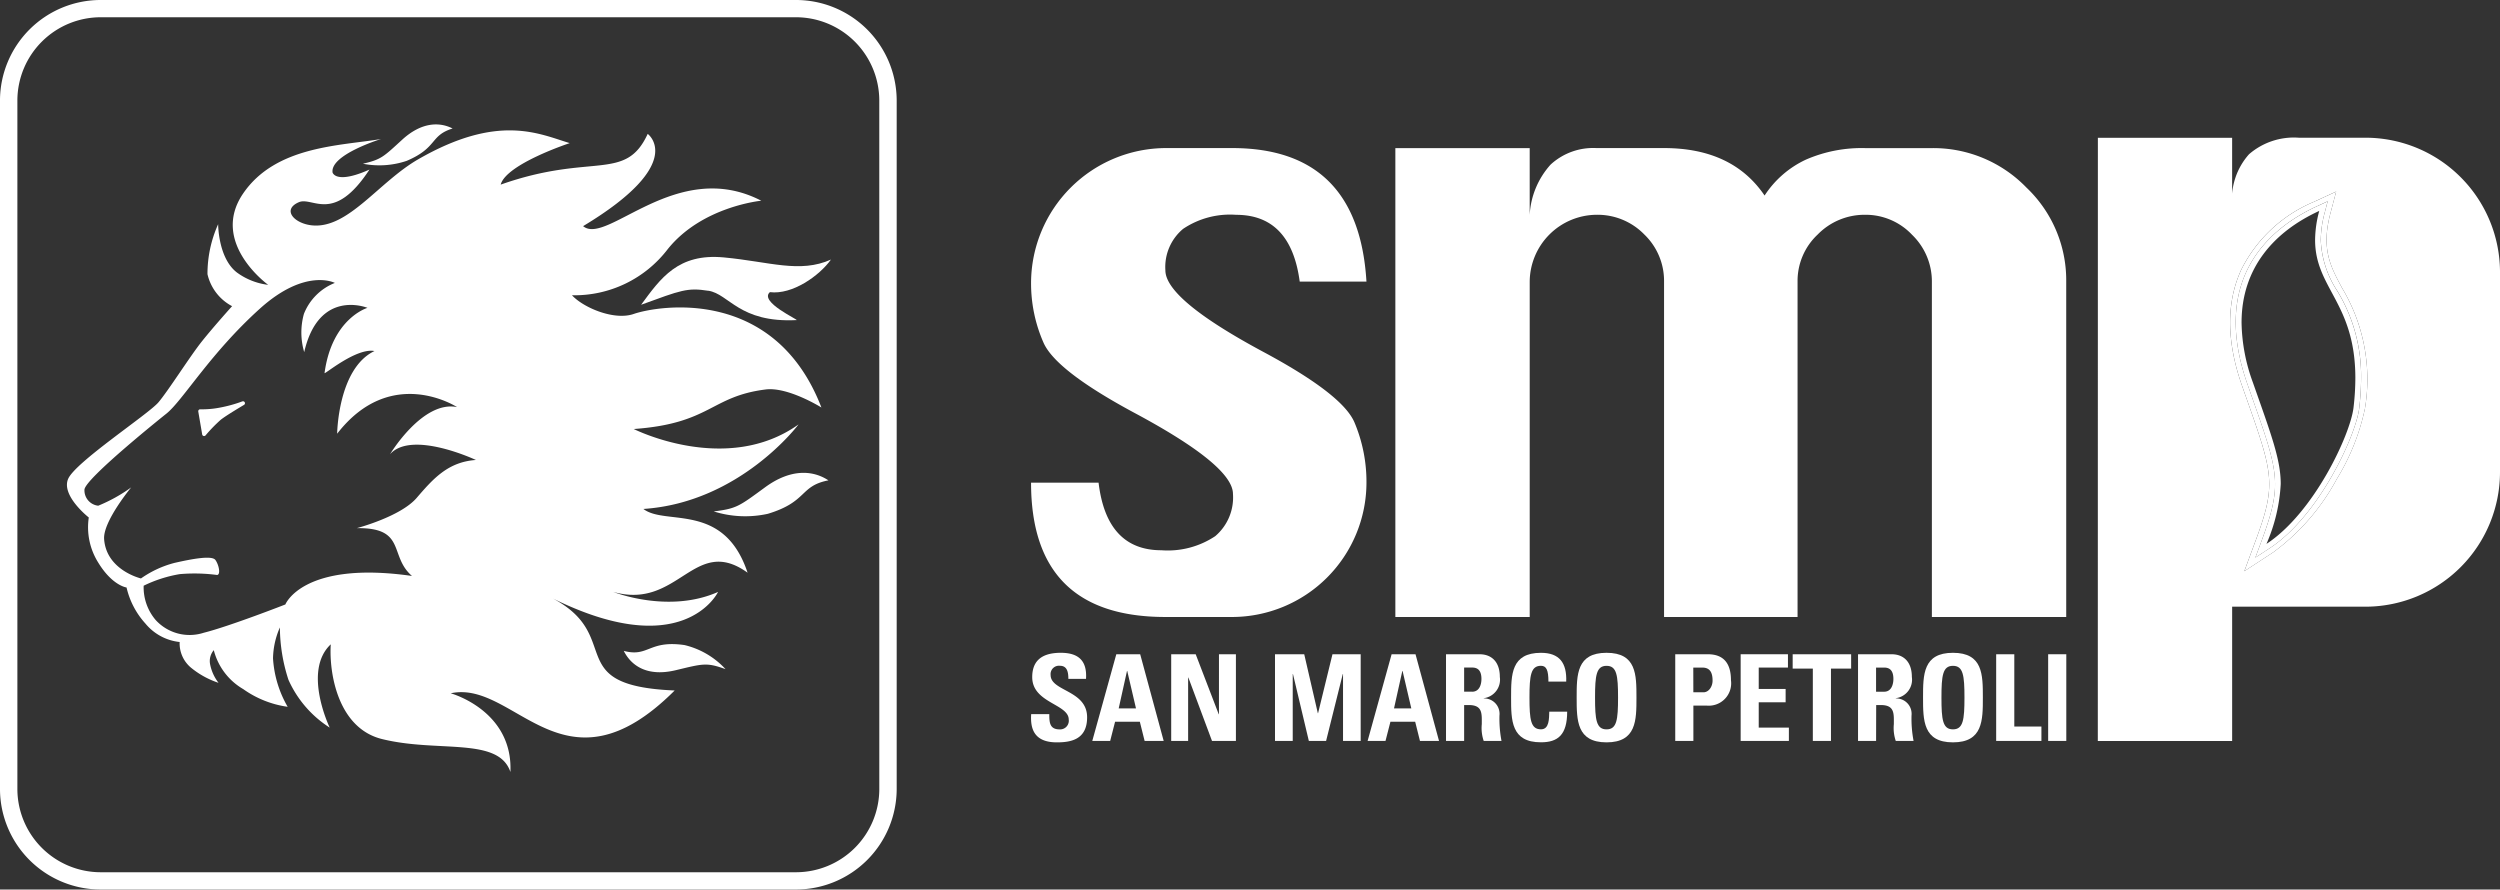
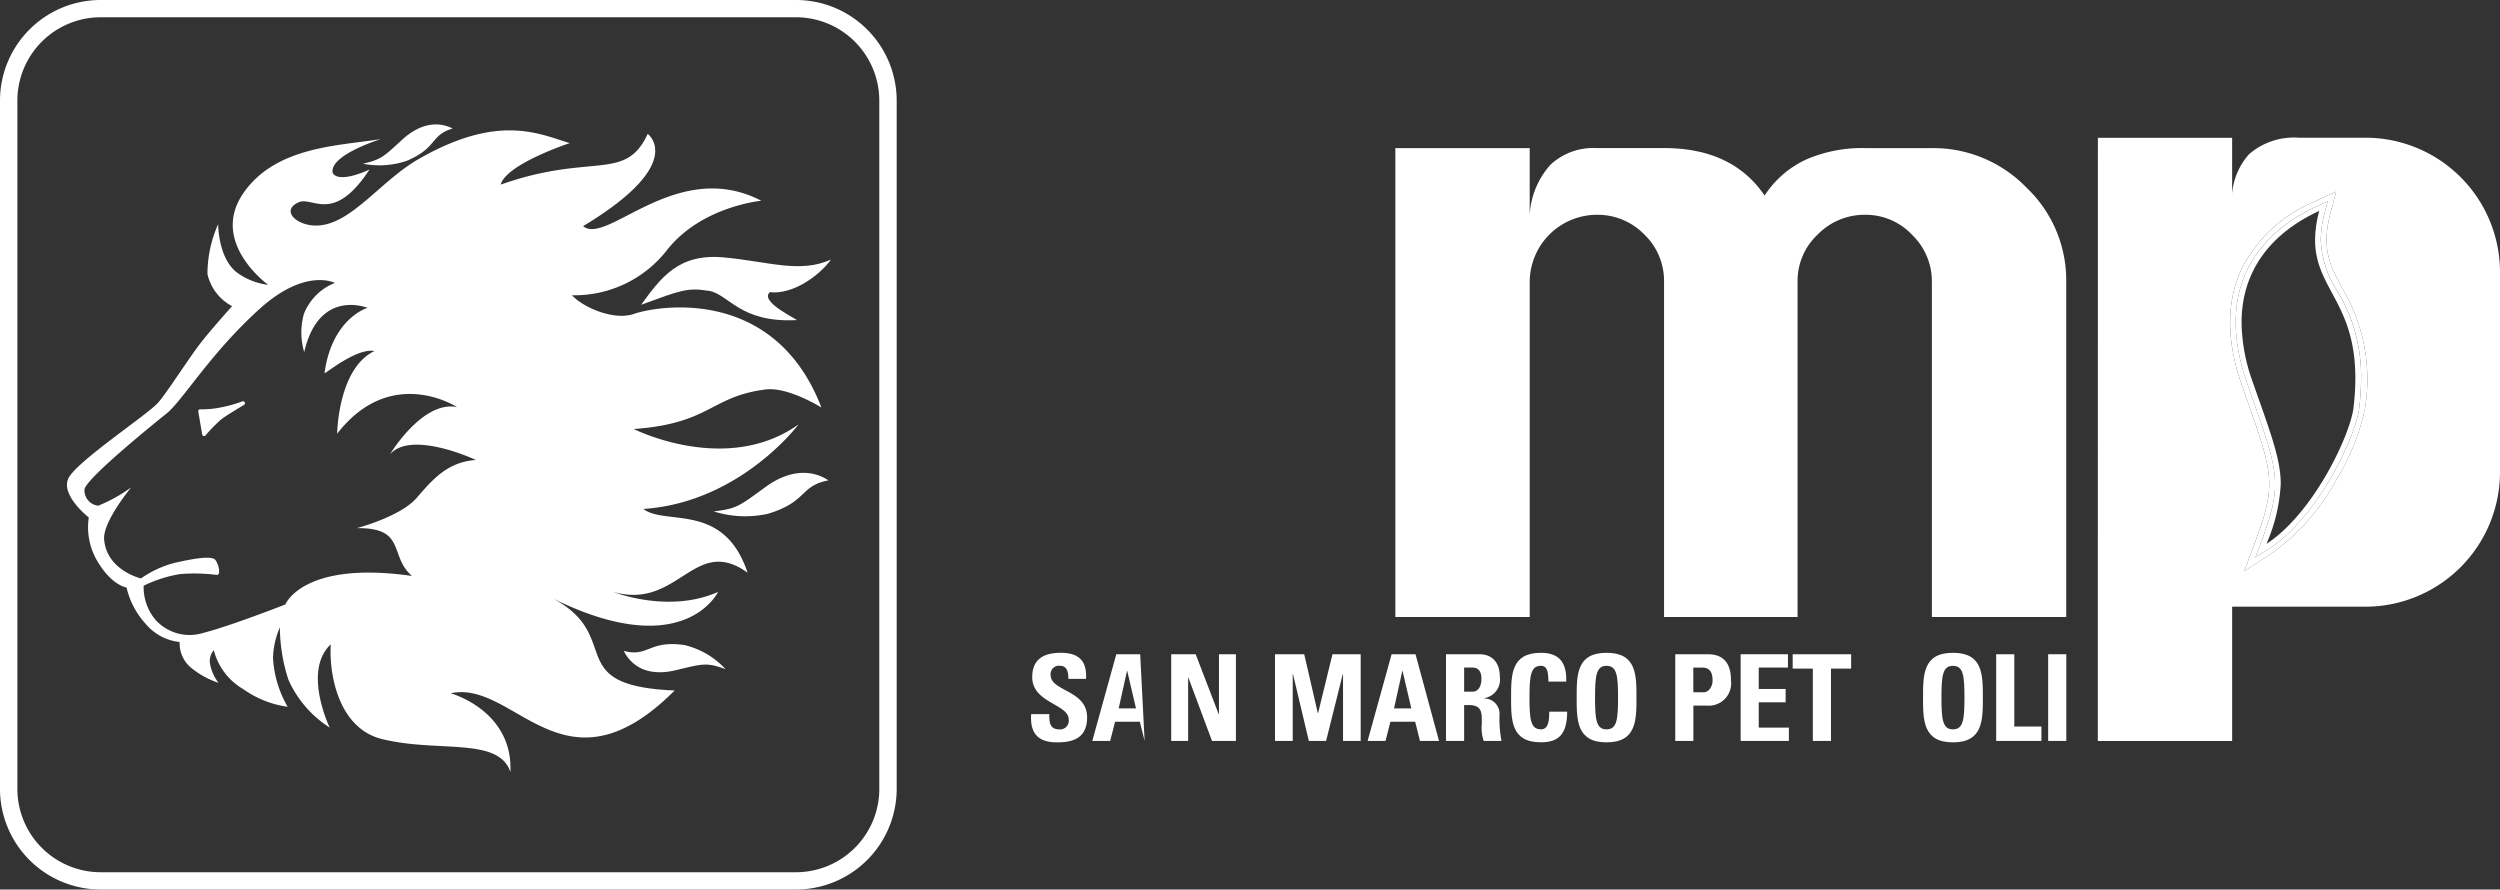
<svg xmlns="http://www.w3.org/2000/svg" width="391.21" height="139.195" viewBox="0 0 391.21 139.195">
  <rect x="0" y="0" width="391.21" height="139.195" fill="#333333" stroke="none" />
  <g transform="translate(-272.392 -366.214)">
    <path d="M421.292,418.748h-1.261v3.778h1.261c1.123,0,1.444-1.128,1.444-1.989C422.735,419.241,422.193,418.748,421.292,418.748Z" transform="translate(145.94 51.929)" fill="none" />
    <path d="M395.551,367.572h-108.7a13.05,13.05,0,0,0-13.088,12.979V488.385a13.048,13.048,0,0,0,13.088,12.979h108.7a13.047,13.047,0,0,0,13.086-12.979V380.551A13.05,13.05,0,0,0,395.551,367.572Zm-53.687,17.407v0c-3.589,1.116-2.295,2.975-7.169,5.059a13.319,13.319,0,0,1-6.86.453c2.869-.672,3.172-1.04,6.142-3.762S339.758,383.906,341.864,384.979Zm34.91,84.771c-4.325,1.036-6.9-.593-8.125-3.026,3.9,1.042,3.878-1.724,9.513-.909a12.736,12.736,0,0,1,6.415,3.766C381.6,468.512,381.1,468.715,376.774,469.751Zm-9.76-12.263s8.628,3.45,16.393,0c0,0-5.464,11.5-26.743.575,12.653,6.039,1.724,14.092,19.953,14.848-17.366,17.36-24.973-1.752-35.049.439,0,0,9.77,2.679,9.344,12.313l.006.01,0,.006,0-.016c-1.863-5.554-11.366-2.975-20.126-5.16-6.828-1.708-8.272-10.213-7.986-14.814-4.446,4.164-.165,13.033-.165,13.033a17.2,17.2,0,0,1-6.453-7.475,26.831,26.831,0,0,1-1.344-8.2,12.53,12.53,0,0,0-1.074,4.84,17.2,17.2,0,0,0,2.291,7.578,15.744,15.744,0,0,1-6.948-2.766,9.869,9.869,0,0,1-4.611-6.1,2.648,2.648,0,0,0-.6,2.084,6.884,6.884,0,0,0,1.342,3.032,13.456,13.456,0,0,1-4.283-2.35,4.94,4.94,0,0,1-1.8-4.039,8.015,8.015,0,0,1-5.353-2.883,12.587,12.587,0,0,1-2.957-5.647s-2.217-.266-4.434-3.9a10.4,10.4,0,0,1-1.477-7.055s-4.377-3.426-3.225-6.051,12.508-10.08,14.116-11.961c1.547-1.815,4.971-7.258,6.856-9.608s4.679-5.452,4.679-5.452a7.571,7.571,0,0,1-3.85-5.005,18.949,18.949,0,0,1,1.67-7.825s-.018,5.311,2.949,7.57a10.38,10.38,0,0,0,4.878,1.923s-9.149-6.582-3.941-14.26c5.106-7.526,15.287-7.485,21.615-8.562,0,0-8.083,2.476-7.59,5.279.491.994,2.476.994,5.767-.5-5.612,8.578-8.877,4.176-11.056,5.114-2.706,1.175-.692,3.38,2.148,3.629,5.609.5,10.376-6.8,16.544-10.352,12.547-7.216,18.891-3.977,23.7-2.525,0,0-9.929,3.257-10.805,6.494,14.289-5.053,19.519-.362,23.007-7.94,0,0,6.274,4.574-10.107,14.436,3.714,3.128,14.639-10.825,27.883-3.977,0,0-9.268.875-14.641,7.578a18.368,18.368,0,0,1-14.985,7.216c1.831,1.975,6.624,3.977,9.656,2.927,3.832-1.318,22.062-4.375,29.378,14.637,0,0-5.21-3.259-8.714-2.824-8.644,1.08-8.612,5.331-20.654,6.19,0,0,14.514,7.328,25.791-.722,0,0-9.127,12.221-24.28,13.231,3.444,2.675,12.6-1.171,16.306,9.966C379.663,448.466,377.239,460.375,367.014,457.488Zm33.669-17.447-.006,0c-4.544.881-3.217,3.339-9.477,5.234a16.426,16.426,0,0,1-8.479-.374c3.613-.43,4.031-.841,8.049-3.778s7.469-2.682,9.907-1.082l.008,0Zm-9.165-29.452c-1.75,1.533,4.605,4.359,4.164,4.375-8.98.438-10.515-4.076-13.8-4.6l0,.012c-3.287-.523-4.283-.085-10.515,2.187,3.066-4.162,5.784-8.081,12.945-7.409s11.885,2.527,16.765.336C399.26,408.04,395.024,411.027,391.519,410.589Z" transform="translate(1.352 1.342)" fill="none" />
    <ellipse cx="1.804" cy="4.971" rx="1.804" ry="4.971" transform="translate(576.193 470.405)" fill="none" />
    <path d="M388.871,418.748h-1.259v3.778h1.259c1.128,0,1.45-1.128,1.45-1.989C390.32,419.241,389.774,418.748,388.871,418.748Z" transform="translate(113.894 51.929)" fill="none" />
    <ellipse cx="1.804" cy="4.971" rx="1.804" ry="4.971" transform="translate(521.985 470.405)" fill="none" />
    <path d="M361.725,419.013l-1.3,5.864h2.706l-1.37-5.864Z" transform="translate(87.021 52.191)" fill="none" />
    <path d="M407.073,418.75h-1.426l.01,3.866h1.577c.847,0,1.43-.921,1.43-1.819C408.664,419.687,408.363,418.75,407.073,418.75Z" transform="translate(131.722 51.931)" fill="none" />
    <path d="M383.39,419.013l-1.3,5.864h2.7l-1.368-5.864Z" transform="translate(108.439 52.191)" fill="none" />
    <path d="M312.564,426.968l0-.009v.015Z" transform="translate(39.705 60.046)" fill="#fff" />
    <path d="M367.866,435.715c15.152-1.01,24.28-13.231,24.28-13.231-11.277,8.049-25.791.722-25.791.722,12.042-.859,12.01-5.11,20.654-6.19,3.5-.435,8.714,2.824,8.714,2.824-7.316-19.012-25.546-15.956-29.378-14.637-3.032,1.05-7.825-.953-9.656-2.927a18.368,18.368,0,0,0,14.985-7.216c5.373-6.7,14.641-7.578,14.641-7.578-13.243-6.848-24.168,7.1-27.883,3.977,16.381-9.863,10.107-14.436,10.107-14.436-3.488,7.578-8.718,2.887-23.007,7.94.877-3.237,10.805-6.494,10.805-6.494-4.81-1.452-11.153-4.691-23.7,2.525-6.168,3.549-10.935,10.847-16.544,10.352-2.84-.249-4.854-2.454-2.148-3.629,2.179-.939,5.444,3.464,11.056-5.114-3.291,1.489-5.275,1.489-5.767.5-.493-2.8,7.59-5.279,7.59-5.279-6.327,1.078-16.508,1.036-21.615,8.562-5.208,7.678,3.941,14.26,3.941,14.26a10.38,10.38,0,0,1-4.878-1.923c-2.967-2.259-2.949-7.57-2.949-7.57a18.949,18.949,0,0,0-1.67,7.825,7.571,7.571,0,0,0,3.85,5.005s-2.794,3.1-4.679,5.452-5.309,7.793-6.856,9.608C290.361,420.917,279,428.372,277.853,431s3.225,6.051,3.225,6.051a10.4,10.4,0,0,0,1.477,7.055c2.217,3.629,4.434,3.9,4.434,3.9a12.587,12.587,0,0,0,2.957,5.647,8.015,8.015,0,0,0,5.353,2.883,4.94,4.94,0,0,0,1.8,4.039,13.456,13.456,0,0,0,4.283,2.35,6.884,6.884,0,0,1-1.342-3.032,2.648,2.648,0,0,1,.6-2.084,9.869,9.869,0,0,0,4.611,6.1,15.744,15.744,0,0,0,6.948,2.766,17.2,17.2,0,0,1-2.291-7.578,12.53,12.53,0,0,1,1.074-4.84,26.831,26.831,0,0,0,1.344,8.2,17.2,17.2,0,0,0,6.453,7.475s-4.281-8.869.165-13.033c-.286,4.6,1.157,13.106,7.986,14.814,8.759,2.185,18.262-.394,20.126,5.16.426-9.634-9.344-12.313-9.344-12.313,10.076-2.191,17.684,16.92,35.049-.439-18.229-.756-7.3-8.809-19.953-14.848,21.279,10.927,26.743-.575,26.743-.575-7.765,3.45-16.393,0-16.393,0,10.225,2.887,12.649-9.022,21.012-3.007C380.467,434.544,371.31,438.39,367.866,435.715Zm-35.481-1.728c-2.535,2.943-9.372,4.733-9.372,4.733,7.811-.113,5.007,4.343,8.636,7.477l-.016,0c-17.079-2.438-19.794,4.464-19.794,4.464s-8.735,3.416-12.77,4.426a7.184,7.184,0,0,1-7.521-1.989,7.888,7.888,0,0,1-1.883-5.369,20.467,20.467,0,0,1,5.647-1.815,26.858,26.858,0,0,1,5.846.133c.6-.066.268-1.613-.268-2.35s-3.561-.187-6.383.455a16.16,16.16,0,0,0-5.262,2.438s-5.421-1.273-5.767-6.164c-.195-2.736,4.234-8.083,4.234-8.083a24.722,24.722,0,0,1-5.156,2.865,2.416,2.416,0,0,1-2.156-2.48c-.083-1.646,12.828-11.931,12.828-11.931,2.563-2.052,6.827-9.394,14.623-16.423,7.161-6.449,11.734-4.029,11.734-4.029a8.607,8.607,0,0,0-4.84,4.84,10.829,10.829,0,0,0,.044,5.987c2.307-10.044,9.9-6.926,9.9-6.926s-5.564,1.621-6.719,10.209c-.042.282,4.965-3.991,7.813-3.45-5.727,2.738-5.838,12.937-5.838,12.937,8.441-10.9,18.763-4.164,18.763-4.164-5.393-1.1-10.491,7.375-10.491,7.375,3.408-3.824,13.444.9,13.444.9C337.265,428.348,334.919,431.044,332.385,433.987Z" transform="translate(5.207 10.142)" fill="#fff" />
    <path d="M335.79,386.509c-7.161-.672-9.879,3.247-12.945,7.409,6.232-2.273,7.228-2.71,10.515-2.187l0-.012c3.285.525,4.82,5.039,13.8,4.6.441-.016-5.914-2.841-4.164-4.375,3.506.438,7.741-2.549,9.557-5.1C347.675,389.036,342.955,387.181,335.79,386.509Z" transform="translate(49.872 19.986)" fill="#fff" />
    <path d="M336.605,405.681c-4.019,2.937-4.436,3.349-8.049,3.778a16.426,16.426,0,0,0,8.479.374c6.26-1.9,4.933-4.353,9.477-5.234C344.074,403,340.618,402.746,336.605,405.681Z" transform="translate(55.518 36.782)" fill="#fff" />
    <path d="M337.591,404.018l0,0-.007,0Z" transform="translate(64.444 37.365)" fill="#fff" />
    <path d="M321.479,417.963c1.223,2.434,3.8,4.062,8.125,3.026s4.822-1.239,7.8-.169a12.736,12.736,0,0,0-6.415-3.766C325.357,416.239,325.374,419,321.479,417.963Z" transform="translate(48.522 50.104)" fill="#fff" />
    <path d="M307.814,381.7c4.874-2.084,3.579-3.943,7.169-5.059v0c-2.106-1.074-4.912-.97-7.886,1.752s-3.273,3.09-6.142,3.762A13.319,13.319,0,0,0,307.814,381.7Z" transform="translate(28.233 9.68)" fill="#fff" />
    <path d="M396.9,366.214H288.2a15.761,15.761,0,0,0-15.809,15.679V489.727A15.763,15.763,0,0,0,288.2,505.409H396.9a15.765,15.765,0,0,0,15.809-15.681V381.893A15.764,15.764,0,0,0,396.9,366.214ZM409.99,489.727A13.047,13.047,0,0,1,396.9,502.706H288.2a13.048,13.048,0,0,1-13.088-12.979V381.893A13.05,13.05,0,0,1,288.2,368.914H396.9a13.05,13.05,0,0,1,13.086,12.979Z" transform="translate(0 0)" fill="#fff" />
    <path d="M294.873,397.814a20.992,20.992,0,0,1-3.538.974,14.506,14.506,0,0,1-3.019.26.3.3,0,0,0-.247.1.292.292,0,0,0-.072.253l.612,3.579a.3.3,0,0,0,.346.247.3.3,0,0,0,.183-.1,23.848,23.848,0,0,1,2.368-2.438c.915-.726,3.6-2.3,3.625-2.321a.3.3,0,0,0-.26-.547Z" transform="translate(15.422 31.217)" fill="#fff" />
    <path d="M445.139,451.254l0-52.5a9.946,9.946,0,0,1,3.15-7.357,10.252,10.252,0,0,1,7.427-3.086,9.982,9.982,0,0,1,7.357,3.146,10.132,10.132,0,0,1,3.084,7.3v52.5h21.022v-52.5a19.989,19.989,0,0,0-6.236-14.715,20.275,20.275,0,0,0-14.784-6.164h-10.45A21.845,21.845,0,0,0,446.4,379.7a15.543,15.543,0,0,0-6.421,5.6q-5.035-7.427-15.731-7.427H413.669a9.826,9.826,0,0,0-7.176,2.585,12.776,12.776,0,0,0-3.271,7.866V377.881H382.2v73.375h21.024v-52.5a10.539,10.539,0,0,1,10.448-10.445,10.2,10.2,0,0,1,7.489,3.086,10.063,10.063,0,0,1,3.086,7.357v52.5Z" transform="translate(108.543 11.513)" fill="#fff" />
-     <path d="M385.629,388.313q8.548,0,9.942,10.446h10.444l0,0q-1.256-20.891-21.02-20.891H374.553a21.155,21.155,0,0,0-21.02,21.02,23.01,23.01,0,0,0,1.949,9.437q1.951,4.411,14.413,11.08,15.23,8.179,15.232,12.591a7.94,7.94,0,0,1-2.774,6.6,13.4,13.4,0,0,1-8.431,2.207q-8.563-.006-9.825-10.575H353.531q0,21.016,21.02,21.018h10.444a21.06,21.06,0,0,0,21.022-21.018,23.866,23.866,0,0,0-1.883-9.441q-1.888-4.408-14.355-11.078-15.23-8.188-15.228-12.714a7.777,7.777,0,0,1,2.768-6.48A13.153,13.153,0,0,1,385.629,388.313Z" transform="translate(80.205 11.517)" fill="#fff" />
    <path d="M479.522,377.066H468.943a10.716,10.716,0,0,0-7.8,2.585,10.547,10.547,0,0,0-2.645,7.863v-10.44h-21.01l-.01,94.4H458.5V450.452h21.022a21.08,21.08,0,0,0,20.893-21.024v-31.47A21.056,21.056,0,0,0,479.522,377.066Zm-.245,42.4a34.9,34.9,0,0,1-4.395,10.994,34.4,34.4,0,0,1-9.962,11.486L460.4,444.9l1.77-4.778c3.3-8.875,2.75-10.424-1.509-22.5-.207-.579-.418-1.181-.638-1.811-2.422-6.9-2.452-12.995-.088-18.115a22.332,22.332,0,0,1,11.388-10.613l3.454-1.591-.9,3.4c-1.471,5.568-.008,8.292,1.847,11.732A27.742,27.742,0,0,1,479.277,419.463Z" transform="translate(163.187 10.699)" fill="#fff" />
    <path d="M463.586,384.691l.9-3.4-3.454,1.591a22.332,22.332,0,0,0-11.388,10.613c-2.364,5.12-2.334,11.217.088,18.115.221.63.431,1.233.638,1.811,4.259,12.072,4.806,13.621,1.509,22.5l-1.77,4.778,4.52-2.953a34.4,34.4,0,0,0,9.962-11.486,34.9,34.9,0,0,0,4.395-10.994,27.742,27.742,0,0,0-3.551-18.837C463.578,392.983,462.115,390.259,463.586,384.691Zm4.508,30.482c-.489,4.214-6.28,16.874-13.995,21.911l-2.263,1.483.891-2.386c3.39-9.125,2.832-10.7-1.511-23l-.634-1.812c-5.993-17.061,4.228-24.717,10.851-27.761l1.726-.8-.447,1.7a17.311,17.311,0,0,0-.636,4.375,15.634,15.634,0,0,0,2.545,7.888,25.589,25.589,0,0,1,3.766,13.675A41.641,41.641,0,0,1,468.094,415.173Z" transform="translate(173.48 14.902)" fill="#fff" />
    <path d="M461.639,388.132a17.311,17.311,0,0,1,.636-4.375l.447-1.7-1.726.8c-6.624,3.044-16.844,10.7-10.851,27.761l.634,1.812c4.343,12.3,4.9,13.876,1.511,23l-.891,2.386,2.263-1.483c7.715-5.037,13.506-17.7,13.995-21.911a41.641,41.641,0,0,0,.292-4.721,25.589,25.589,0,0,0-3.766-13.675A15.634,15.634,0,0,1,461.639,388.132Zm5.413,21.579a39.851,39.851,0,0,1-.286,4.621c-.481,4.188-6.182,16.479-13.625,21.335a26.833,26.833,0,0,0,2.233-9.384c0-3.838-1.5-7.755-4.375-15.928a28.265,28.265,0,0,1-1.754-9.32c0-8.56,5.1-14.234,12.158-17.475a17.69,17.69,0,0,0-.65,4.574c.01,7.536,6.29,9.823,6.3,21.569Z" transform="translate(173.915 15.659)" fill="#fff" />
    <path d="M356.593,421.063a1.212,1.212,0,0,1,0-.294,1.315,1.315,0,0,1,1.461-1.151c1.147,0,1.316,1.03,1.316,2.044h2.762c.187-2.836-1.183-4.076-3.945-4.076-3.458,0-4.472,1.69-4.472,3.812,0,4.049,5.713,4.19,5.713,6.634a1.388,1.388,0,0,1,.01.272A1.357,1.357,0,0,1,358,429.572c-1.559,0-1.615-1.09-1.615-2.386H353.55c-.155,2.35.505,4.416,4.021,4.416,2.161,0,4.735-.414,4.733-3.925C362.3,423.409,356.593,423.634,356.593,421.063Z" transform="translate(80.204 50.78)" fill="#fff" />
-     <path d="M362.107,417.7l-3.758,13.563h2.8l.768-3.007h3.872l.75,3.007h2.983L365.846,417.7Zm.374,8.475,1.3-5.864h.038l1.37,5.864Z" transform="translate(84.968 50.894)" fill="#fff" />
+     <path d="M362.107,417.7l-3.758,13.563h2.8l.768-3.007h3.872l.75,3.007L365.846,417.7Zm.374,8.475,1.3-5.864h.038l1.37,5.864Z" transform="translate(84.968 50.894)" fill="#fff" />
    <path d="M372.034,427.093H372l-3.607-9.394h-3.832v13.564h2.649v-9.921h.036l3.7,9.921h3.741V417.7h-2.651Z" transform="translate(91.105 50.893)" fill="#fff" />
    <path d="M379.466,426.924h-.038L377.3,417.7h-4.574v13.564H375.5V420.8h.04l2.482,10.465h2.7l2.611-10.465h.04v10.465h2.762V417.7h-4.416Z" transform="translate(99.183 50.893)" fill="#fff" />
    <path d="M383.772,417.7l-3.756,13.563h2.8l.772-3.007h3.87l.75,3.007h2.983L387.513,417.7Zm.376,8.475,1.3-5.864h.038l1.368,5.864Z" transform="translate(106.385 50.894)" fill="#fff" />
    <path d="M394.564,426.958a2.408,2.408,0,0,0-2.472-2.344v-.038l.044-.006a2.927,2.927,0,0,0,2.472-3.321c0-2.311-1.247-3.549-3.18-3.549h-5.242v13.563h2.836l0-5.614h.734c2.179,0,2.028,1.366,2.028,2.983a6.21,6.21,0,0,0,.3,2.629h2.784a18.793,18.793,0,0,1-.318-3.977A2.226,2.226,0,0,0,394.564,426.958Zm-4.283-3.4h-1.259v-3.778h1.259c.9,0,1.45.493,1.45,1.79C391.73,422.435,391.408,423.562,390.28,423.562Z" transform="translate(112.484 50.894)" fill="#fff" />
    <path d="M395.984,429.561c-1.6,0-1.8-1.5-1.8-4.971s.213-4.971,1.8-4.971c.847,0,1.165.674,1.165,2.478h2.784c.111-2.919-1.054-4.51-3.947-4.51-4.679,0-4.679,3.42-4.679,7.009,0,3.547,0,7.005,4.677,6.994,2.649,0,4.1-1.163,4.1-4.79h-2.8C397.243,427.87,397.3,429.561,395.984,429.561Z" transform="translate(117.547 50.781)" fill="#fff" />
    <path d="M401.144,417.586c-4.677,0-4.677,3.42-4.677,7.009,0,3.547,0,7.005,4.677,7.005s4.681-3.458,4.681-7.005C405.825,421,405.821,417.586,401.144,417.586Zm0,11.981c-1.607,0-1.8-1.5-1.8-4.971s.2-4.971,1.8-4.971,1.8,1.493,1.8,4.971S402.747,429.567,401.142,429.567Z" transform="translate(122.647 50.781)" fill="#fff" />
    <path d="M409.335,417.7h-5.11v13.56h2.838v-5.524h2.1a3.446,3.446,0,0,0,.809-.022,3.5,3.5,0,0,0,2.971-3.955C412.944,419.277,411.918,417.7,409.335,417.7Zm-.7,5.953h-1.577l-.01-3.866h1.426c1.291,0,1.591.937,1.591,2.046C410.069,422.733,409.487,423.654,408.639,423.654Z" transform="translate(130.316 50.894)" fill="#fff" />
    <path d="M412.2,425.218h4.21v-2.086H412.2v-3.347h4.573V417.7h-7.4v13.564l7.546,0v-2.084H412.2Z" transform="translate(135.404 50.893)" fill="#fff" />
    <path d="M413.466,419.952h3.156v11.311h2.838V419.952h3.156V417.7l-9.149,0Z" transform="translate(139.45 50.892)" fill="#fff" />
-     <path d="M426.992,426.956a2.407,2.407,0,0,0-2.474-2.342v-.038l.048-.008a2.923,2.923,0,0,0,2.466-3.319c0-2.311-1.245-3.549-3.18-3.549H418.61v13.563h2.826l.014-5.614h.734c2.179,0,2.03,1.366,2.03,2.983a6.241,6.241,0,0,0,.3,2.629H427.3a18.659,18.659,0,0,1-.32-3.977A2.261,2.261,0,0,0,426.992,426.956Zm-4.3-3.394h-1.261v-3.778H422.7c.9,0,1.444.493,1.444,1.79C424.14,422.435,423.82,423.562,422.7,423.562Z" transform="translate(144.535 50.894)" fill="#fff" />
    <path d="M428.407,417.586c-4.681,0-4.681,3.42-4.681,7.009,0,3.547,0,7.005,4.681,7.005s4.679-3.458,4.679-7.005C433.086,421,433.088,417.586,428.407,417.586Zm0,11.981c-1.607,0-1.8-1.5-1.8-4.971s.2-4.971,1.8-4.971,1.8,1.493,1.8,4.971S430.008,429.567,428.4,429.567Z" transform="translate(149.592 50.781)" fill="#fff" />
    <path d="M432.318,417.7H429.48v13.564h7.081v-2.255h-4.244Z" transform="translate(155.281 50.893)" fill="#fff" />
    <rect width="2.838" height="13.564" transform="translate(592.896 468.593)" fill="#fff" />
  </g>
</svg>